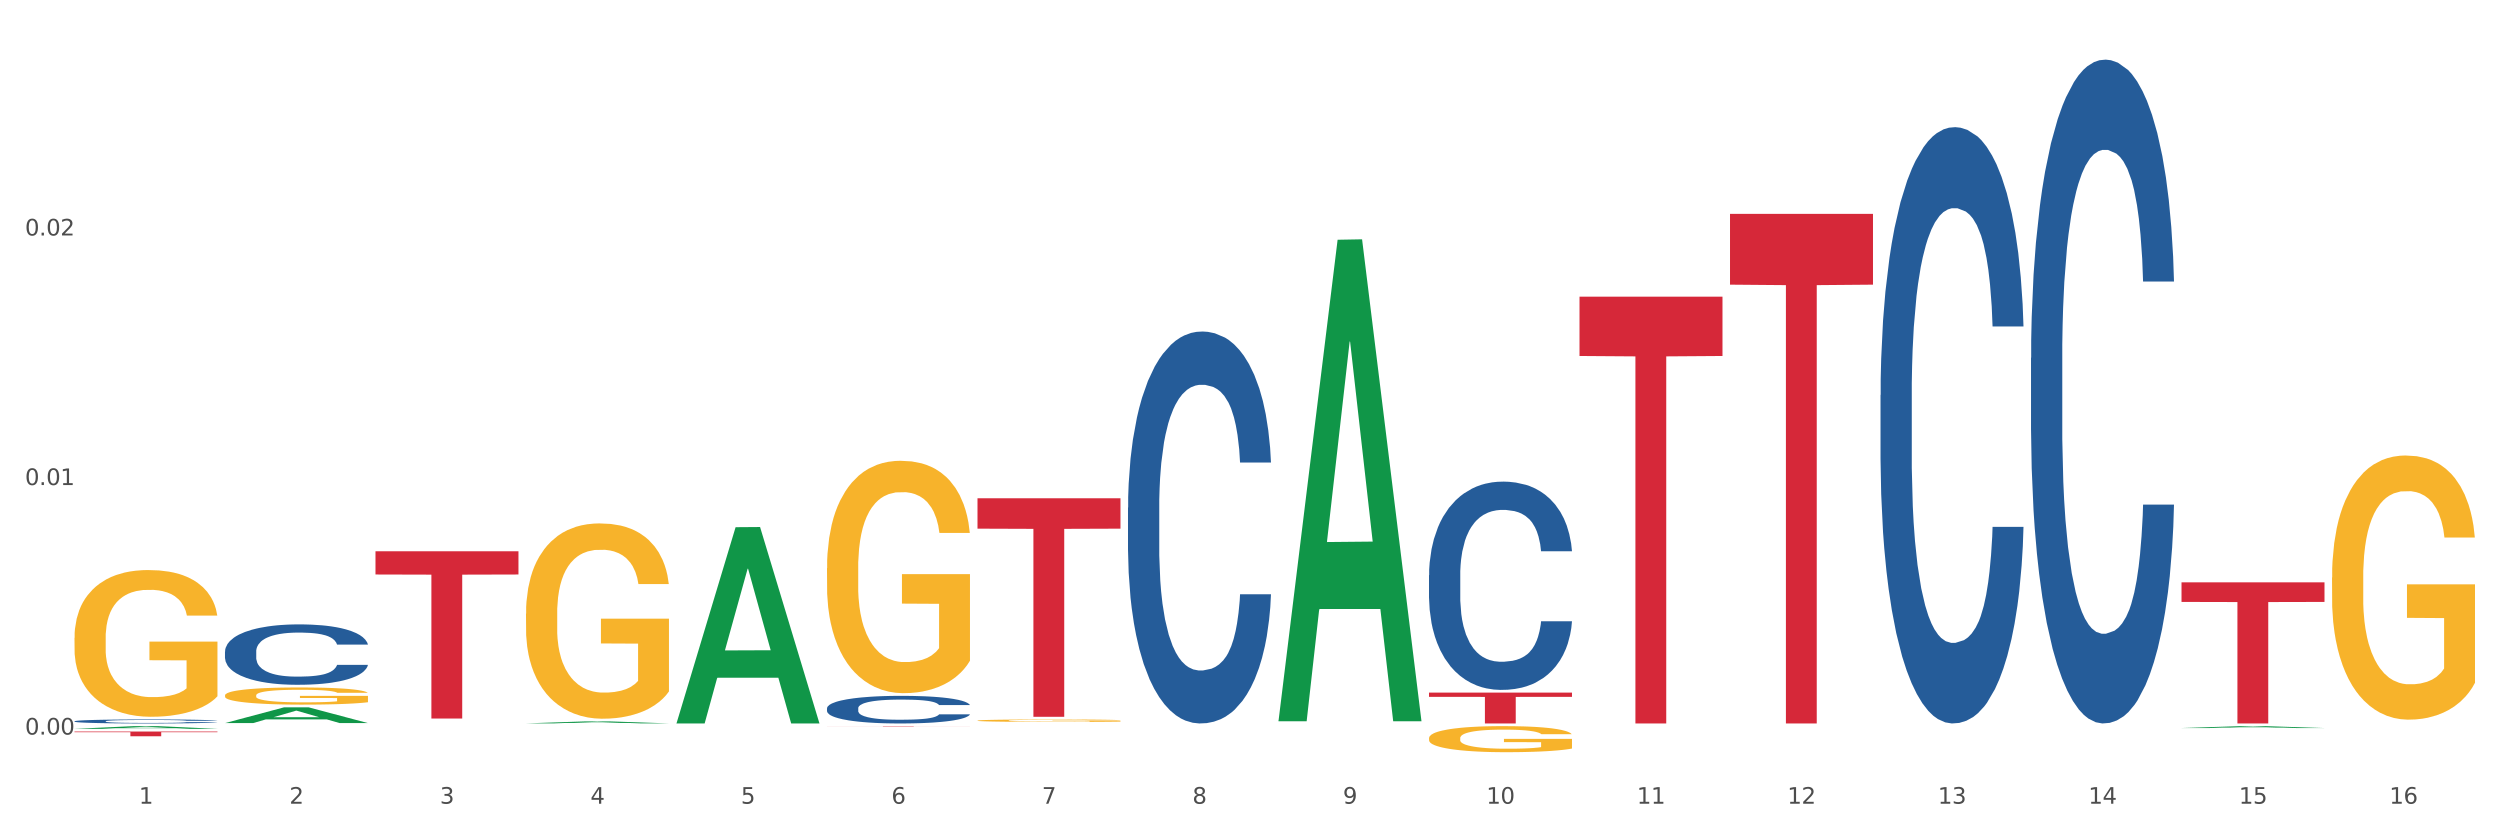
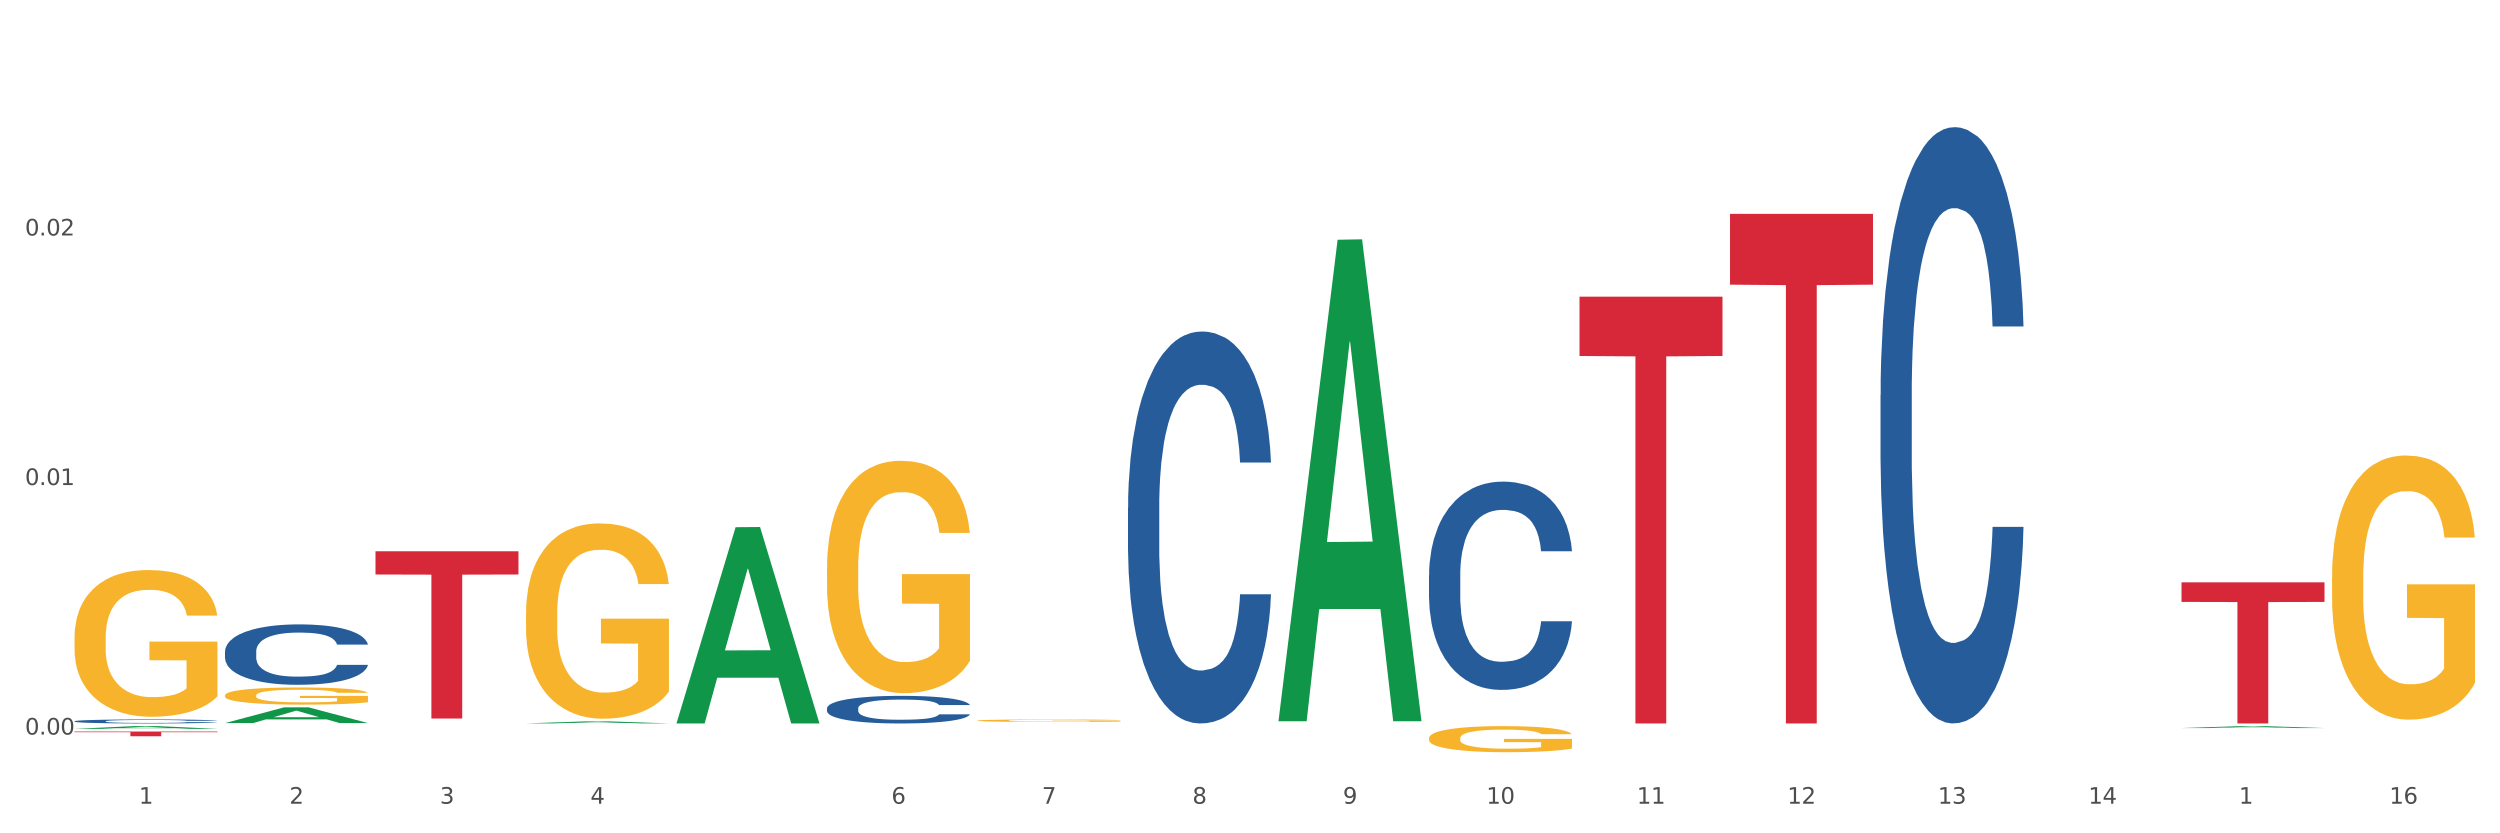
<svg xmlns="http://www.w3.org/2000/svg" xmlns:xlink="http://www.w3.org/1999/xlink" width="1080pt" height="360pt" viewBox="0 0 1080 360" version="1.1">
  <rect x="0" y="0" width="1080" height="360" fill="#333333" stroke="none" />
  <defs>
    <style type="text/css">*{stroke-linejoin: round; stroke-linecap: butt}</style>
  </defs>
  <g id="figure_1">
    <g id="patch_1">
      <path d="M 0 360  L 1080 360  L 1080 0  L 0 0  z " style="fill: #ffffff; stroke: #ffffff; stroke-linejoin: miter" />
    </g>
    <g id="axes_1">
      <g id="matplotlib.axis_1">
        <g id="xtick_1">
          <g id="text_1">
            <g style="fill: #4d4d4d" transform="translate(60.004 347.204) scale(0.096 -0.096)">
              <defs>
                <path id="DejaVuSans-31" d="M 794 531  L 1825 531  L 1825 4091  L 703 3866  L 703 4441  L 1819 4666  L 2450 4666  L 2450 531  L 3481 531  L 3481 0  L 794 0  L 794 531  z " transform="scale(0.016)" />
              </defs>
              <use xlink:href="#DejaVuSans-31" />
            </g>
          </g>
        </g>
        <g id="xtick_2">
          <g id="text_2">
            <g style="fill: #4d4d4d" transform="translate(125.021 347.204) scale(0.096 -0.096)">
              <defs>
                <path id="DejaVuSans-32" d="M 1228 531  L 3431 531  L 3431 0  L 469 0  L 469 531  Q 828 903 1448 1529  Q 2069 2156 2228 2338  Q 2531 2678 2651 2914  Q 2772 3150 2772 3378  Q 2772 3750 2511 3984  Q 2250 4219 1831 4219  Q 1534 4219 1204 4116  Q 875 4013 500 3803  L 500 4441  Q 881 4594 1212 4672  Q 1544 4750 1819 4750  Q 2544 4750 2975 4387  Q 3406 4025 3406 3419  Q 3406 3131 3298 2873  Q 3191 2616 2906 2266  Q 2828 2175 2409 1742  Q 1991 1309 1228 531  z " transform="scale(0.016)" />
              </defs>
              <use xlink:href="#DejaVuSans-32" />
            </g>
          </g>
        </g>
        <g id="xtick_3">
          <g id="text_3">
            <g style="fill: #4d4d4d" transform="translate(190.039 347.204) scale(0.096 -0.096)">
              <defs>
                <path id="DejaVuSans-33" d="M 2597 2516  Q 3050 2419 3304 2112  Q 3559 1806 3559 1356  Q 3559 666 3084 287  Q 2609 -91 1734 -91  Q 1441 -91 1130 -33  Q 819 25 488 141  L 488 750  Q 750 597 1062 519  Q 1375 441 1716 441  Q 2309 441 2620 675  Q 2931 909 2931 1356  Q 2931 1769 2642 2001  Q 2353 2234 1838 2234  L 1294 2234  L 1294 2753  L 1863 2753  Q 2328 2753 2575 2939  Q 2822 3125 2822 3475  Q 2822 3834 2567 4026  Q 2313 4219 1838 4219  Q 1578 4219 1281 4162  Q 984 4106 628 3988  L 628 4550  Q 988 4650 1302 4700  Q 1616 4750 1894 4750  Q 2613 4750 3031 4423  Q 3450 4097 3450 3541  Q 3450 3153 3228 2886  Q 3006 2619 2597 2516  z " transform="scale(0.016)" />
              </defs>
              <use xlink:href="#DejaVuSans-33" />
            </g>
          </g>
        </g>
        <g id="xtick_4">
          <g id="text_4">
            <g style="fill: #4d4d4d" transform="translate(255.056 347.204) scale(0.096 -0.096)">
              <defs>
                <path id="DejaVuSans-34" d="M 2419 4116  L 825 1625  L 2419 1625  L 2419 4116  z M 2253 4666  L 3047 4666  L 3047 1625  L 3713 1625  L 3713 1100  L 3047 1100  L 3047 0  L 2419 0  L 2419 1100  L 313 1100  L 313 1709  L 2253 4666  z " transform="scale(0.016)" />
              </defs>
              <use xlink:href="#DejaVuSans-34" />
            </g>
          </g>
        </g>
        <g id="xtick_5">
          <g id="text_5">
            <g style="fill: #4d4d4d" transform="translate(320.073 347.204) scale(0.096 -0.096)">
              <defs>
-                 <path id="DejaVuSans-35" d="M 691 4666  L 3169 4666  L 3169 4134  L 1269 4134  L 1269 2991  Q 1406 3038 1543 3061  Q 1681 3084 1819 3084  Q 2600 3084 3056 2656  Q 3513 2228 3513 1497  Q 3513 744 3044 326  Q 2575 -91 1722 -91  Q 1428 -91 1123 -41  Q 819 9 494 109  L 494 744  Q 775 591 1075 516  Q 1375 441 1709 441  Q 2250 441 2565 725  Q 2881 1009 2881 1497  Q 2881 1984 2565 2268  Q 2250 2553 1709 2553  Q 1456 2553 1204 2497  Q 953 2441 691 2322  L 691 4666  z " transform="scale(0.016)" />
-               </defs>
+                 </defs>
              <use xlink:href="#DejaVuSans-35" />
            </g>
          </g>
        </g>
        <g id="xtick_6">
          <g id="text_6">
            <g style="fill: #4d4d4d" transform="translate(385.09 347.204) scale(0.096 -0.096)">
              <defs>
                <path id="DejaVuSans-36" d="M 2113 2584  Q 1688 2584 1439 2293  Q 1191 2003 1191 1497  Q 1191 994 1439 701  Q 1688 409 2113 409  Q 2538 409 2786 701  Q 3034 994 3034 1497  Q 3034 2003 2786 2293  Q 2538 2584 2113 2584  z M 3366 4563  L 3366 3988  Q 3128 4100 2886 4159  Q 2644 4219 2406 4219  Q 1781 4219 1451 3797  Q 1122 3375 1075 2522  Q 1259 2794 1537 2939  Q 1816 3084 2150 3084  Q 2853 3084 3261 2657  Q 3669 2231 3669 1497  Q 3669 778 3244 343  Q 2819 -91 2113 -91  Q 1303 -91 875 529  Q 447 1150 447 2328  Q 447 3434 972 4092  Q 1497 4750 2381 4750  Q 2619 4750 2861 4703  Q 3103 4656 3366 4563  z " transform="scale(0.016)" />
              </defs>
              <use xlink:href="#DejaVuSans-36" />
            </g>
          </g>
        </g>
        <g id="xtick_7">
          <g id="text_7">
            <g style="fill: #4d4d4d" transform="translate(450.108 347.204) scale(0.096 -0.096)">
              <defs>
                <path id="DejaVuSans-37" d="M 525 4666  L 3525 4666  L 3525 4397  L 1831 0  L 1172 0  L 2766 4134  L 525 4134  L 525 4666  z " transform="scale(0.016)" />
              </defs>
              <use xlink:href="#DejaVuSans-37" />
            </g>
          </g>
        </g>
        <g id="xtick_8">
          <g id="text_8">
            <g style="fill: #4d4d4d" transform="translate(515.125 347.204) scale(0.096 -0.096)">
              <defs>
                <path id="DejaVuSans-38" d="M 2034 2216  Q 1584 2216 1326 1975  Q 1069 1734 1069 1313  Q 1069 891 1326 650  Q 1584 409 2034 409  Q 2484 409 2743 651  Q 3003 894 3003 1313  Q 3003 1734 2745 1975  Q 2488 2216 2034 2216  z M 1403 2484  Q 997 2584 770 2862  Q 544 3141 544 3541  Q 544 4100 942 4425  Q 1341 4750 2034 4750  Q 2731 4750 3128 4425  Q 3525 4100 3525 3541  Q 3525 3141 3298 2862  Q 3072 2584 2669 2484  Q 3125 2378 3379 2068  Q 3634 1759 3634 1313  Q 3634 634 3220 271  Q 2806 -91 2034 -91  Q 1263 -91 848 271  Q 434 634 434 1313  Q 434 1759 690 2068  Q 947 2378 1403 2484  z M 1172 3481  Q 1172 3119 1398 2916  Q 1625 2713 2034 2713  Q 2441 2713 2670 2916  Q 2900 3119 2900 3481  Q 2900 3844 2670 4047  Q 2441 4250 2034 4250  Q 1625 4250 1398 4047  Q 1172 3844 1172 3481  z " transform="scale(0.016)" />
              </defs>
              <use xlink:href="#DejaVuSans-38" />
            </g>
          </g>
        </g>
        <g id="xtick_9">
          <g id="text_9">
            <g style="fill: #4d4d4d" transform="translate(580.142 347.204) scale(0.096 -0.096)">
              <defs>
                <path id="DejaVuSans-39" d="M 703 97  L 703 672  Q 941 559 1184 500  Q 1428 441 1663 441  Q 2288 441 2617 861  Q 2947 1281 2994 2138  Q 2813 1869 2534 1725  Q 2256 1581 1919 1581  Q 1219 1581 811 2004  Q 403 2428 403 3163  Q 403 3881 828 4315  Q 1253 4750 1959 4750  Q 2769 4750 3195 4129  Q 3622 3509 3622 2328  Q 3622 1225 3098 567  Q 2575 -91 1691 -91  Q 1453 -91 1209 -44  Q 966 3 703 97  z M 1959 2075  Q 2384 2075 2632 2365  Q 2881 2656 2881 3163  Q 2881 3666 2632 3958  Q 2384 4250 1959 4250  Q 1534 4250 1286 3958  Q 1038 3666 1038 3163  Q 1038 2656 1286 2365  Q 1534 2075 1959 2075  z " transform="scale(0.016)" />
              </defs>
              <use xlink:href="#DejaVuSans-39" />
            </g>
          </g>
        </g>
        <g id="xtick_10">
          <g id="text_10">
            <g style="fill: #4d4d4d" transform="translate(642.105 347.204) scale(0.096 -0.096)">
              <defs>
                <path id="DejaVuSans-30" d="M 2034 4250  Q 1547 4250 1301 3770  Q 1056 3291 1056 2328  Q 1056 1369 1301 889  Q 1547 409 2034 409  Q 2525 409 2770 889  Q 3016 1369 3016 2328  Q 3016 3291 2770 3770  Q 2525 4250 2034 4250  z M 2034 4750  Q 2819 4750 3233 4129  Q 3647 3509 3647 2328  Q 3647 1150 3233 529  Q 2819 -91 2034 -91  Q 1250 -91 836 529  Q 422 1150 422 2328  Q 422 3509 836 4129  Q 1250 4750 2034 4750  z " transform="scale(0.016)" />
              </defs>
              <use xlink:href="#DejaVuSans-31" />
              <use xlink:href="#DejaVuSans-30" transform="translate(63.623 0)" />
            </g>
          </g>
        </g>
        <g id="xtick_11">
          <g id="text_11">
            <g style="fill: #4d4d4d" transform="translate(707.123 347.204) scale(0.096 -0.096)">
              <use xlink:href="#DejaVuSans-31" />
              <use xlink:href="#DejaVuSans-31" transform="translate(63.623 0)" />
            </g>
          </g>
        </g>
        <g id="xtick_12">
          <g id="text_12">
            <g style="fill: #4d4d4d" transform="translate(772.14 347.204) scale(0.096 -0.096)">
              <use xlink:href="#DejaVuSans-31" />
              <use xlink:href="#DejaVuSans-32" transform="translate(63.623 0)" />
            </g>
          </g>
        </g>
        <g id="xtick_13">
          <g id="text_13">
            <g style="fill: #4d4d4d" transform="translate(837.157 347.204) scale(0.096 -0.096)">
              <use xlink:href="#DejaVuSans-31" />
              <use xlink:href="#DejaVuSans-33" transform="translate(63.623 0)" />
            </g>
          </g>
        </g>
        <g id="xtick_14">
          <g id="text_14">
            <g style="fill: #4d4d4d" transform="translate(902.174 347.204) scale(0.096 -0.096)">
              <use xlink:href="#DejaVuSans-31" />
              <use xlink:href="#DejaVuSans-34" transform="translate(63.623 0)" />
            </g>
          </g>
        </g>
        <g id="xtick_15">
          <g id="text_15">
            <g style="fill: #4d4d4d" transform="translate(967.192 347.204) scale(0.096 -0.096)">
              <use xlink:href="#DejaVuSans-31" />
              <use xlink:href="#DejaVuSans-35" transform="translate(63.623 0)" />
            </g>
          </g>
        </g>
        <g id="xtick_16">
          <g id="text_16">
            <g style="fill: #4d4d4d" transform="translate(1032.209 347.204) scale(0.096 -0.096)">
              <use xlink:href="#DejaVuSans-31" />
              <use xlink:href="#DejaVuSans-36" transform="translate(63.623 0)" />
            </g>
          </g>
        </g>
        <g id="xtick_17" />
        <g id="xtick_18" />
        <g id="xtick_19" />
        <g id="xtick_20" />
        <g id="xtick_21" />
        <g id="xtick_22" />
        <g id="xtick_23" />
        <g id="xtick_24" />
        <g id="xtick_25" />
        <g id="xtick_26" />
        <g id="xtick_27" />
        <g id="xtick_28" />
        <g id="xtick_29" />
        <g id="xtick_30" />
        <g id="xtick_31" />
      </g>
      <g id="matplotlib.axis_2">
        <g id="ytick_1">
          <g id="text_17">
            <g style="fill: #4d4d4d" transform="translate(10.8 317.336) scale(0.096 -0.096)">
              <defs>
                <path id="DejaVuSans-2e" d="M 684 794  L 1344 794  L 1344 0  L 684 0  L 684 794  z " transform="scale(0.016)" />
              </defs>
              <use xlink:href="#DejaVuSans-30" />
              <use xlink:href="#DejaVuSans-2e" transform="translate(63.623 0)" />
              <use xlink:href="#DejaVuSans-30" transform="translate(95.41 0)" />
              <use xlink:href="#DejaVuSans-30" transform="translate(159.033 0)" />
            </g>
          </g>
        </g>
        <g id="ytick_2">
          <g id="text_18">
            <g style="fill: #4d4d4d" transform="translate(10.8 209.535) scale(0.096 -0.096)">
              <use xlink:href="#DejaVuSans-30" />
              <use xlink:href="#DejaVuSans-2e" transform="translate(63.623 0)" />
              <use xlink:href="#DejaVuSans-30" transform="translate(95.41 0)" />
              <use xlink:href="#DejaVuSans-31" transform="translate(159.033 0)" />
            </g>
          </g>
        </g>
        <g id="ytick_3">
          <g id="text_19">
            <g style="fill: #4d4d4d" transform="translate(10.8 101.735) scale(0.096 -0.096)">
              <use xlink:href="#DejaVuSans-30" />
              <use xlink:href="#DejaVuSans-2e" transform="translate(63.623 0)" />
              <use xlink:href="#DejaVuSans-30" transform="translate(95.41 0)" />
              <use xlink:href="#DejaVuSans-32" transform="translate(159.033 0)" />
            </g>
          </g>
        </g>
        <g id="ytick_4" />
        <g id="ytick_5" />
        <g id="ytick_6" />
      </g>
      <g id="PolyCollection_1">
        <path d="M 32.175 314.857  L 32.239 314.856  L 57.709 313.69  L 68.28 313.688  L 93.941 314.859  L 81.715 314.859  L 76.176 314.587  L 49.877 314.587  L 49.686 314.591  L 44.337 314.859  L 32.175 314.859  L 32.175 314.857  L 53.188 314.424  L 72.864 314.423  L 63.122 313.938  L 62.995 313.936  L 62.867 313.939  L 53.125 314.423  L 53.188 314.424  L 32.175 314.857  z " clip-path="url(#pbe9cff74b4)" style="fill: #109648" />
        <path d="M 32.175 311.579  L 32.248 311.578  L 32.248 311.533  L 32.467 311.473  L 33.27 311.362  L 34.292 311.277  L 36.045 311.179  L 36.994 311.138  L 38.235 311.092  L 40.79 311.017  L 43.711 310.953  L 45.755 310.919  L 47.288 310.896  L 50.72 310.857  L 52.691 310.839  L 54.735 310.825  L 56.487 310.815  L 59.408 310.804  L 61.744 310.799  L 64.445 310.798  L 66.709 310.799  L 69.702 310.806  L 74.083 310.825  L 75.762 310.836  L 78.025 310.855  L 80.362 310.88  L 82.26 310.906  L 84.45 310.942  L 86.713 310.99  L 88.904 311.05  L 90.437 311.106  L 91.678 311.165  L 92.773 311.236  L 93.576 311.314  L 93.941 311.379  L 80.581 311.379  L 80.216 311.32  L 79.485 311.257  L 78.755 311.214  L 77.952 311.179  L 76.711 311.139  L 75.616 311.114  L 73.791 311.084  L 72.111 311.065  L 70.724 311.054  L 69.045 311.044  L 65.468 311.034  L 62.912 311.034  L 61.306 311.038  L 59.335 311.046  L 57.655 311.057  L 55.684 311.076  L 54.151 311.096  L 52.618 311.123  L 51.742 311.142  L 50.427 311.177  L 49.551 311.206  L 48.383 311.255  L 47.726 311.29  L 46.558 311.381  L 46.047 311.447  L 45.828 311.493  L 45.682 311.544  L 45.682 311.792  L 46.12 311.903  L 46.485 311.951  L 47.069 312.005  L 48.164 312.075  L 49.77 312.143  L 51.45 312.192  L 52.837 312.222  L 54.151 312.245  L 55.465 312.262  L 57.071 312.278  L 58.386 312.287  L 60.357 312.297  L 62.693 312.302  L 64.518 312.302  L 68.242 312.294  L 69.921 312.286  L 71.527 312.275  L 73.28 312.257  L 74.667 312.238  L 75.47 312.224  L 76.784 312.194  L 77.806 312.162  L 78.682 312.125  L 79.266 312.094  L 79.923 312.046  L 80.435 311.992  L 80.581 311.963  L 93.941 311.963  L 93.649 312.021  L 93.138 312.076  L 92.116 312.151  L 91.313 312.194  L 90.072 312.246  L 88.758 312.291  L 86.932 312.34  L 85.253 312.376  L 83.501 312.408  L 81.603 312.437  L 78.171 312.476  L 76.93 312.487  L 74.302 312.507  L 72.257 312.518  L 69.264 312.529  L 66.198 312.535  L 62.985 312.537  L 60.138 312.534  L 56.998 312.524  L 55.027 312.514  L 52.837 312.5  L 50.281 312.478  L 47.872 312.451  L 45.609 312.419  L 43.492 312.383  L 41.52 312.341  L 38.965 312.273  L 37.067 312.206  L 35.679 312.144  L 34.73 312.092  L 33.781 312.025  L 33.27 311.979  L 32.467 311.868  L 32.175 311.765  L 32.175 311.579  z " clip-path="url(#pbe9cff74b4)" style="fill: #255c99" />
        <path d="M 97.192 281.46  L 97.265 281.436  L 97.265 280.769  L 97.484 279.863  L 98.287 278.195  L 99.31 276.932  L 101.062 275.454  L 102.011 274.835  L 103.252 274.143  L 105.807 273.023  L 108.728 272.07  L 110.772 271.546  L 112.305 271.212  L 115.737 270.616  L 117.708 270.354  L 119.752 270.14  L 121.505 269.997  L 124.425 269.83  L 126.761 269.758  L 129.463 269.734  L 131.726 269.758  L 134.719 269.854  L 139.1 270.14  L 140.779 270.306  L 143.042 270.592  L 145.379 270.974  L 147.277 271.355  L 149.467 271.903  L 151.731 272.618  L 153.921 273.524  L 155.454 274.358  L 156.695 275.24  L 157.79 276.312  L 158.594 277.48  L 158.959 278.457  L 145.598 278.457  L 145.233 277.575  L 144.503 276.622  L 143.773 275.979  L 142.969 275.454  L 141.728 274.858  L 140.633 274.477  L 138.808 274.024  L 137.129 273.738  L 135.741 273.571  L 134.062 273.428  L 130.485 273.285  L 127.929 273.285  L 126.323 273.333  L 124.352 273.452  L 122.673 273.619  L 120.701 273.905  L 119.168 274.215  L 117.635 274.62  L 116.759 274.906  L 115.445 275.43  L 114.569 275.859  L 113.4 276.598  L 112.743 277.123  L 111.575 278.481  L 111.064 279.482  L 110.845 280.173  L 110.699 280.936  L 110.699 284.654  L 111.137 286.322  L 111.502 287.037  L 112.086 287.847  L 113.181 288.896  L 114.788 289.921  L 116.467 290.659  L 117.854 291.112  L 119.168 291.446  L 120.482 291.708  L 122.089 291.946  L 123.403 292.089  L 125.374 292.232  L 127.71 292.304  L 129.536 292.304  L 133.259 292.185  L 134.938 292.066  L 136.545 291.899  L 138.297 291.637  L 139.684 291.351  L 140.487 291.136  L 141.801 290.683  L 142.823 290.207  L 143.7 289.659  L 144.284 289.182  L 144.941 288.467  L 145.452 287.657  L 145.598 287.228  L 158.959 287.228  L 158.667 288.086  L 158.156 288.92  L 157.133 290.04  L 156.33 290.683  L 155.089 291.47  L 153.775 292.137  L 151.95 292.876  L 150.27 293.424  L 148.518 293.901  L 146.62 294.33  L 143.188 294.926  L 141.947 295.092  L 139.319 295.378  L 137.275 295.545  L 134.281 295.712  L 131.215 295.807  L 128.002 295.831  L 125.155 295.784  L 122.016 295.641  L 120.044 295.498  L 117.854 295.283  L 115.299 294.949  L 112.889 294.544  L 110.626 294.068  L 108.509 293.519  L 106.538 292.9  L 103.982 291.875  L 102.084 290.874  L 100.697 289.944  L 99.748 289.158  L 98.798 288.157  L 98.287 287.466  L 97.484 285.798  L 97.192 284.248  L 97.192 281.46  z " clip-path="url(#pbe9cff74b4)" style="fill: #255c99" />
        <path d="M 357.261 305.966  L 357.334 305.956  L 357.334 305.65  L 357.553 305.236  L 358.356 304.474  L 359.378 303.896  L 361.131 303.221  L 362.08 302.937  L 363.321 302.621  L 365.876 302.109  L 368.797 301.673  L 370.841 301.434  L 372.374 301.281  L 375.806 301.009  L 377.777 300.889  L 379.821 300.791  L 381.574 300.725  L 384.494 300.649  L 386.83 300.616  L 389.532 300.606  L 391.795 300.616  L 394.788 300.66  L 399.169 300.791  L 400.848 300.867  L 403.111 300.998  L 405.448 301.172  L 407.346 301.347  L 409.536 301.597  L 411.8 301.924  L 413.99 302.338  L 415.523 302.719  L 416.764 303.123  L 417.859 303.613  L 418.663 304.147  L 419.028 304.594  L 405.667 304.594  L 405.302 304.19  L 404.572 303.755  L 403.842 303.46  L 403.038 303.221  L 401.797 302.948  L 400.702 302.774  L 398.877 302.567  L 397.198 302.436  L 395.81 302.36  L 394.131 302.294  L 390.554 302.229  L 387.998 302.229  L 386.392 302.251  L 384.421 302.305  L 382.742 302.382  L 380.77 302.512  L 379.237 302.654  L 377.704 302.839  L 376.828 302.97  L 375.514 303.21  L 374.638 303.406  L 373.469 303.744  L 372.812 303.983  L 371.644 304.604  L 371.133 305.062  L 370.914 305.378  L 370.768 305.727  L 370.768 307.426  L 371.206 308.189  L 371.571 308.516  L 372.155 308.887  L 373.25 309.366  L 374.857 309.835  L 376.536 310.172  L 377.923 310.379  L 379.237 310.532  L 380.551 310.652  L 382.158 310.761  L 383.472 310.826  L 385.443 310.891  L 387.779 310.924  L 389.605 310.924  L 393.328 310.87  L 395.007 310.815  L 396.614 310.739  L 398.366 310.619  L 399.753 310.488  L 400.556 310.39  L 401.87 310.183  L 402.892 309.965  L 403.769 309.715  L 404.353 309.497  L 405.01 309.17  L 405.521 308.799  L 405.667 308.603  L 419.028 308.603  L 418.736 308.996  L 418.224 309.377  L 417.202 309.889  L 416.399 310.183  L 415.158 310.543  L 413.844 310.848  L 412.019 311.186  L 410.339 311.436  L 408.587 311.654  L 406.689 311.85  L 403.257 312.123  L 402.016 312.199  L 399.388 312.33  L 397.344 312.406  L 394.35 312.482  L 391.284 312.526  L 388.071 312.537  L 385.224 312.515  L 382.085 312.45  L 380.113 312.384  L 377.923 312.286  L 375.368 312.134  L 372.958 311.948  L 370.695 311.73  L 368.578 311.48  L 366.606 311.197  L 364.051 310.728  L 362.153 310.27  L 360.766 309.845  L 359.817 309.486  L 358.867 309.028  L 358.356 308.712  L 357.553 307.949  L 357.261 307.241  L 357.261 305.966  z " clip-path="url(#pbe9cff74b4)" style="fill: #255c99" />
        <path d="M 487.296 219.292  L 487.369 219.137  L 487.369 214.808  L 487.588 208.932  L 488.391 198.107  L 489.413 189.912  L 491.165 180.324  L 492.114 176.304  L 493.356 171.819  L 495.911 164.551  L 498.831 158.366  L 500.876 154.964  L 502.409 152.799  L 505.84 148.933  L 507.811 147.232  L 509.856 145.841  L 511.608 144.913  L 514.528 143.83  L 516.865 143.367  L 519.566 143.212  L 521.829 143.367  L 524.823 143.985  L 529.203 145.841  L 530.883 146.923  L 533.146 148.779  L 535.482 151.253  L 537.38 153.727  L 539.571 157.284  L 541.834 161.923  L 544.024 167.799  L 545.558 173.211  L 546.799 178.932  L 547.894 185.891  L 548.697 193.468  L 549.062 199.808  L 535.701 199.808  L 535.336 194.087  L 534.606 187.901  L 533.876 183.726  L 533.073 180.324  L 531.832 176.458  L 530.737 173.984  L 528.911 171.046  L 527.232 169.191  L 525.845 168.108  L 524.166 167.18  L 520.588 166.252  L 518.033 166.252  L 516.427 166.562  L 514.455 167.335  L 512.776 168.417  L 510.805 170.273  L 509.272 172.283  L 507.738 174.912  L 506.862 176.768  L 505.548 180.17  L 504.672 182.953  L 503.504 187.747  L 502.847 191.149  L 501.679 199.963  L 501.168 206.457  L 500.949 210.942  L 500.803 215.89  L 500.803 240.013  L 501.241 250.838  L 501.606 255.477  L 502.19 260.734  L 503.285 267.538  L 504.891 274.187  L 506.57 278.981  L 507.957 281.919  L 509.272 284.084  L 510.586 285.785  L 512.192 287.331  L 513.506 288.259  L 515.478 289.187  L 517.814 289.651  L 519.639 289.651  L 523.363 288.878  L 525.042 288.104  L 526.648 287.022  L 528.4 285.321  L 529.787 283.465  L 530.591 282.074  L 531.905 279.136  L 532.927 276.043  L 533.803 272.486  L 534.387 269.394  L 535.044 264.755  L 535.555 259.497  L 535.701 256.714  L 549.062 256.714  L 548.77 262.28  L 548.259 267.693  L 547.237 274.961  L 546.434 279.136  L 545.193 284.239  L 543.878 288.568  L 542.053 293.362  L 540.374 296.919  L 538.622 300.011  L 536.723 302.795  L 533.292 306.661  L 532.051 307.743  L 529.422 309.599  L 527.378 310.681  L 524.385 311.764  L 521.318 312.382  L 518.106 312.537  L 515.258 312.227  L 512.119 311.3  L 510.148 310.372  L 507.957 308.98  L 505.402 306.815  L 502.993 304.186  L 500.73 301.094  L 498.612 297.537  L 496.641 293.517  L 494.086 286.867  L 492.187 280.373  L 490.8 274.342  L 489.851 269.239  L 488.902 262.744  L 488.391 258.26  L 487.588 247.436  L 487.296 237.384  L 487.296 219.292  z " clip-path="url(#pbe9cff74b4)" style="fill: #255c99" />
        <path d="M 617.33 248.488  L 617.403 248.406  L 617.403 246.105  L 617.622 242.982  L 618.425 237.23  L 619.447 232.874  L 621.2 227.779  L 622.149 225.642  L 623.39 223.259  L 625.945 219.397  L 628.866 216.109  L 630.91 214.302  L 632.443 213.151  L 635.875 211.097  L 637.846 210.193  L 639.89 209.453  L 641.642 208.96  L 644.563 208.385  L 646.899 208.138  L 649.601 208.056  L 651.864 208.138  L 654.857 208.467  L 659.238 209.453  L 660.917 210.028  L 663.18 211.014  L 665.517 212.329  L 667.415 213.644  L 669.605 215.534  L 671.869 218  L 674.059 221.122  L 675.592 223.999  L 676.833 227.039  L 677.928 230.737  L 678.732 234.764  L 679.097 238.133  L 665.736 238.133  L 665.371 235.093  L 664.641 231.806  L 663.91 229.587  L 663.107 227.779  L 661.866 225.724  L 660.771 224.41  L 658.946 222.848  L 657.267 221.862  L 655.879 221.287  L 654.2 220.794  L 650.623 220.301  L 648.067 220.301  L 646.461 220.465  L 644.49 220.876  L 642.811 221.451  L 640.839 222.437  L 639.306 223.506  L 637.773 224.903  L 636.897 225.889  L 635.583 227.697  L 634.707 229.176  L 633.538 231.724  L 632.881 233.531  L 631.713 238.216  L 631.202 241.667  L 630.983 244.05  L 630.837 246.68  L 630.837 259.5  L 631.275 265.253  L 631.64 267.718  L 632.224 270.512  L 633.319 274.128  L 634.926 277.662  L 636.605 280.209  L 637.992 281.771  L 639.306 282.921  L 640.62 283.825  L 642.227 284.647  L 643.541 285.14  L 645.512 285.633  L 647.848 285.88  L 649.674 285.88  L 653.397 285.469  L 655.076 285.058  L 656.683 284.483  L 658.435 283.579  L 659.822 282.592  L 660.625 281.853  L 661.939 280.291  L 662.961 278.648  L 663.837 276.758  L 664.422 275.114  L 665.079 272.649  L 665.59 269.855  L 665.736 268.375  L 679.097 268.375  L 678.805 271.334  L 678.293 274.21  L 677.271 278.073  L 676.468 280.291  L 675.227 283.003  L 673.913 285.304  L 672.088 287.852  L 670.408 289.742  L 668.656 291.386  L 666.758 292.865  L 663.326 294.919  L 662.085 295.495  L 659.457 296.481  L 657.413 297.056  L 654.419 297.631  L 651.353 297.96  L 648.14 298.042  L 645.293 297.878  L 642.154 297.385  L 640.182 296.892  L 637.992 296.152  L 635.437 295.001  L 633.027 293.604  L 630.764 291.961  L 628.647 290.071  L 626.675 287.934  L 624.12 284.4  L 622.222 280.949  L 620.835 277.744  L 619.886 275.032  L 618.936 271.58  L 618.425 269.197  L 617.622 263.445  L 617.33 258.103  L 617.33 248.488  z " clip-path="url(#pbe9cff74b4)" style="fill: #255c99" />
        <path d="M 812.382 170.676  L 812.455 170.44  L 812.455 163.853  L 812.674 154.913  L 813.477 138.445  L 814.499 125.977  L 816.251 111.39  L 817.201 105.274  L 818.442 98.451  L 820.997 87.394  L 823.917 77.984  L 825.962 72.808  L 827.495 69.514  L 830.926 63.633  L 832.898 61.045  L 834.942 58.928  L 836.694 57.516  L 839.615 55.869  L 841.951 55.164  L 844.652 54.928  L 846.916 55.164  L 849.909 56.105  L 854.29 58.928  L 855.969 60.575  L 858.232 63.398  L 860.568 67.162  L 862.467 70.926  L 864.657 76.337  L 866.92 83.395  L 869.111 92.335  L 870.644 100.569  L 871.885 109.273  L 872.98 119.86  L 873.783 131.387  L 874.148 141.033  L 860.787 141.033  L 860.422 132.329  L 859.692 122.918  L 858.962 116.566  L 858.159 111.39  L 856.918 105.509  L 855.823 101.745  L 853.998 97.275  L 852.318 94.452  L 850.931 92.805  L 849.252 91.393  L 845.674 89.982  L 843.119 89.982  L 841.513 90.452  L 839.542 91.629  L 837.862 93.276  L 835.891 96.099  L 834.358 99.157  L 832.825 103.156  L 831.949 105.98  L 830.634 111.155  L 829.758 115.39  L 828.59 122.683  L 827.933 127.859  L 826.765 141.268  L 826.254 151.149  L 826.035 157.972  L 825.889 165.5  L 825.889 202.2  L 826.327 218.668  L 826.692 225.726  L 827.276 233.725  L 828.371 244.076  L 829.977 254.193  L 831.657 261.486  L 833.044 265.955  L 834.358 269.249  L 835.672 271.837  L 837.278 274.19  L 838.592 275.601  L 840.564 277.013  L 842.9 277.718  L 844.725 277.718  L 848.449 276.542  L 850.128 275.366  L 851.734 273.719  L 853.486 271.131  L 854.874 268.308  L 855.677 266.191  L 856.991 261.721  L 858.013 257.016  L 858.889 251.605  L 859.473 246.9  L 860.13 239.842  L 860.641 231.843  L 860.787 227.608  L 874.148 227.608  L 873.856 236.078  L 873.345 244.312  L 872.323 255.369  L 871.52 261.721  L 870.279 269.484  L 868.965 276.072  L 867.139 283.365  L 865.46 288.776  L 863.708 293.481  L 861.81 297.715  L 858.378 303.597  L 857.137 305.244  L 854.509 308.067  L 852.464 309.714  L 849.471 311.36  L 846.405 312.301  L 843.192 312.537  L 840.345 312.066  L 837.205 310.655  L 835.234 309.243  L 833.044 307.126  L 830.488 303.832  L 828.079 299.833  L 825.816 295.128  L 823.698 289.717  L 821.727 283.6  L 819.172 273.484  L 817.274 263.603  L 815.886 254.428  L 814.937 246.664  L 813.988 236.783  L 813.477 229.961  L 812.674 213.493  L 812.382 198.201  L 812.382 170.676  z " clip-path="url(#pbe9cff74b4)" style="fill: #255c99" />
-         <path d="M 877.399 154.613  L 877.472 154.351  L 877.472 147.018  L 877.691 137.066  L 878.494 118.733  L 879.516 104.852  L 881.269 88.615  L 882.218 81.805  L 883.459 74.21  L 886.014 61.901  L 888.935 51.425  L 890.979 45.664  L 892.512 41.997  L 895.944 35.45  L 897.915 32.569  L 899.959 30.212  L 901.711 28.64  L 904.632 26.807  L 906.968 26.021  L 909.67 25.759  L 911.933 26.021  L 914.926 27.069  L 919.307 30.212  L 920.986 32.045  L 923.249 35.188  L 925.586 39.378  L 927.484 43.568  L 929.674 49.592  L 931.938 57.449  L 934.128 67.401  L 935.661 76.568  L 936.902 86.258  L 937.997 98.043  L 938.8 110.876  L 939.166 121.614  L 925.805 121.614  L 925.44 111.924  L 924.71 101.448  L 923.979 94.377  L 923.176 88.615  L 921.935 82.067  L 920.84 77.877  L 919.015 72.901  L 917.336 69.758  L 915.948 67.925  L 914.269 66.354  L 910.692 64.782  L 908.136 64.782  L 906.53 65.306  L 904.559 66.615  L 902.88 68.449  L 900.908 71.591  L 899.375 74.996  L 897.842 79.448  L 896.966 82.591  L 895.652 88.353  L 894.775 93.067  L 893.607 101.186  L 892.95 106.948  L 891.782 121.876  L 891.271 132.875  L 891.052 140.47  L 890.906 148.851  L 890.906 189.707  L 891.344 208.04  L 891.709 215.897  L 892.293 224.801  L 893.388 236.325  L 894.995 247.586  L 896.674 255.705  L 898.061 260.681  L 899.375 264.348  L 900.689 267.229  L 902.296 269.848  L 903.61 271.419  L 905.581 272.99  L 907.917 273.776  L 909.743 273.776  L 913.466 272.466  L 915.145 271.157  L 916.751 269.324  L 918.504 266.443  L 919.891 263.3  L 920.694 260.943  L 922.008 255.967  L 923.03 250.729  L 923.906 244.705  L 924.491 239.467  L 925.148 231.611  L 925.659 222.706  L 925.805 217.992  L 939.166 217.992  L 938.873 227.42  L 938.362 236.587  L 937.34 248.896  L 936.537 255.967  L 935.296 264.61  L 933.982 271.943  L 932.157 280.061  L 930.477 286.085  L 928.725 291.323  L 926.827 296.037  L 923.395 302.585  L 922.154 304.418  L 919.526 307.561  L 917.482 309.394  L 914.488 311.227  L 911.422 312.275  L 908.209 312.537  L 905.362 312.013  L 902.223 310.442  L 900.251 308.87  L 898.061 306.513  L 895.506 302.847  L 893.096 298.394  L 890.833 293.156  L 888.716 287.133  L 886.744 280.323  L 884.189 269.062  L 882.291 258.062  L 880.904 247.848  L 879.954 239.206  L 879.005 228.206  L 878.494 220.611  L 877.691 202.278  L 877.399 185.255  L 877.399 154.613  z " clip-path="url(#pbe9cff74b4)" style="fill: #255c99" />
        <path d="M 32.175 275.55  L 32.248 275.492  L 32.248 273.408  L 32.394 271.613  L 33.123 267.272  L 34.217 263.683  L 35.019 261.772  L 35.821 260.209  L 36.769 258.646  L 37.936 257.026  L 40.051 254.652  L 41.363 253.436  L 42.968 252.163  L 45.885 250.311  L 47.999 249.269  L 50.187 248.4  L 53.76 247.358  L 56.094 246.895  L 58.573 246.548  L 61.563 246.316  L 63.824 246.258  L 68.783 246.432  L 73.012 246.953  L 75.054 247.358  L 77.679 248.053  L 79.065 248.516  L 81.326 249.442  L 83.659 250.658  L 85.263 251.7  L 87.67 253.668  L 89.493 255.636  L 91.17 258.068  L 92.045 259.746  L 92.702 261.309  L 93.285 263.104  L 93.868 265.94  L 80.742 265.94  L 80.232 263.914  L 79.43 262.004  L 78.263 260.152  L 77.242 258.994  L 75.492 257.547  L 73.887 256.62  L 72.21 255.926  L 70.168 255.347  L 68.564 255.057  L 66.303 254.826  L 61.855 254.884  L 58.865 255.347  L 56.823 255.926  L 55.511 256.447  L 54.344 257.026  L 53.031 257.836  L 51.5 259.052  L 50.406 260.152  L 49.312 261.541  L 48.437 262.93  L 47.635 264.551  L 46.979 266.288  L 46.468 268.082  L 46.031 270.282  L 45.666 273.929  L 45.666 281.86  L 45.812 283.654  L 46.176 286.028  L 46.614 287.822  L 47.343 289.964  L 47.999 291.411  L 49.239 293.495  L 50.625 295.232  L 51.719 296.332  L 52.812 297.258  L 54.708 298.532  L 56.823 299.574  L 58.646 300.21  L 61.126 300.789  L 62.803 301.021  L 64.261 301.137  L 67.835 301.137  L 70.387 300.963  L 73.231 300.558  L 75.419 300.037  L 77.242 299.4  L 79.284 298.358  L 80.596 297.374  L 80.596 285.275  L 64.553 285.217  L 64.553 277.171  L 93.941 277.171  L 93.941 300.789  L 92.702 302.005  L 91.316 303.105  L 89.858 304.089  L 87.67 305.304  L 85.045 306.462  L 82.711 307.273  L 80.232 307.967  L 77.315 308.604  L 73.523 309.183  L 71.189 309.415  L 68.272 309.588  L 64.845 309.646  L 61.855 309.53  L 58.938 309.241  L 55.875 308.72  L 52.885 307.967  L 50.625 307.215  L 48.364 306.289  L 45.958 305.073  L 44.062 303.915  L 42.603 302.873  L 40.999 301.542  L 39.249 299.805  L 37.936 298.242  L 36.769 296.621  L 35.529 294.537  L 34.654 292.743  L 33.779 290.485  L 33.269 288.806  L 32.685 286.201  L 32.248 282.554  L 32.175 275.55  z " clip-path="url(#pbe9cff74b4)" style="fill: #f7b32b" />
        <path d="M 942.416 251.557  L 1004.183 251.557  L 1004.183 260.031  L 979.886 260.089  L 979.886 312.537  L 966.567 312.537  L 966.567 260.089  L 942.416 260.031  L 942.416 251.615  L 942.416 251.557  z " clip-path="url(#pbe9cff74b4)" style="fill: #d62839" />
        <path d="M 747.365 92.377  L 809.131 92.377  L 809.131 122.972  L 784.834 123.179  L 784.834 312.537  L 771.515 312.537  L 771.515 123.179  L 747.365 122.972  L 747.365 92.584  L 747.365 92.377  z " clip-path="url(#pbe9cff74b4)" style="fill: #d62839" />
-         <path d="M 617.33 299.194  L 679.097 299.194  L 679.097 301.048  L 654.8 301.061  L 654.8 312.537  L 641.481 312.537  L 641.481 301.061  L 617.33 301.048  L 617.33 299.206  L 617.33 299.194  z " clip-path="url(#pbe9cff74b4)" style="fill: #d62839" />
-         <path d="M 422.278 215.26  L 484.045 215.26  L 484.045 228.379  L 459.748 228.467  L 459.748 309.66  L 446.429 309.66  L 446.429 228.467  L 422.278 228.379  L 422.278 215.349  L 422.278 215.26  z " clip-path="url(#pbe9cff74b4)" style="fill: #d62839" />
-         <path d="M 357.261 313.688  L 419.028 313.688  L 419.028 313.71  L 394.731 313.71  L 394.731 313.841  L 381.412 313.841  L 381.412 313.71  L 357.261 313.71  L 357.261 313.689  L 357.261 313.688  z " clip-path="url(#pbe9cff74b4)" style="fill: #d62839" />
        <path d="M 162.209 238.136  L 223.976 238.136  L 223.976 248.18  L 199.679 248.248  L 199.679 310.415  L 186.36 310.415  L 186.36 248.248  L 162.209 248.18  L 162.209 238.204  L 162.209 238.136  z " clip-path="url(#pbe9cff74b4)" style="fill: #d62839" />
        <path d="M 32.175 316.011  L 93.941 316.011  L 93.941 316.296  L 69.645 316.298  L 69.645 318.064  L 56.325 318.064  L 56.325 316.298  L 32.175 316.296  L 32.175 316.013  L 32.175 316.011  z " clip-path="url(#pbe9cff74b4)" style="fill: #d62839" />
        <path d="M 682.347 128.162  L 744.114 128.162  L 744.114 153.784  L 719.817 153.957  L 719.817 312.537  L 706.498 312.537  L 706.498 153.957  L 682.347 153.784  L 682.347 128.335  L 682.347 128.162  z " clip-path="url(#pbe9cff74b4)" style="fill: #d62839" />
        <path d="M 357.261 245.449  L 357.334 245.358  L 357.334 242.057  L 357.48 239.215  L 358.209 232.338  L 359.303 226.653  L 360.105 223.628  L 360.907 221.152  L 361.855 218.676  L 363.022 216.109  L 365.137 212.35  L 366.45 210.424  L 368.054 208.407  L 370.971 205.473  L 373.086 203.823  L 375.273 202.447  L 378.847 200.797  L 381.18 200.064  L 383.66 199.513  L 386.649 199.147  L 388.91 199.055  L 393.869 199.33  L 398.098 200.155  L 400.14 200.797  L 402.766 201.897  L 404.151 202.631  L 406.412 204.098  L 408.745 206.023  L 410.35 207.674  L 412.756 210.791  L 414.579 213.909  L 416.256 217.759  L 417.132 220.418  L 417.788 222.894  L 418.371 225.736  L 418.955 230.229  L 405.828 230.229  L 405.318 227.02  L 404.516 223.994  L 403.349 221.06  L 402.328 219.226  L 400.578 216.934  L 398.974 215.467  L 397.296 214.367  L 395.254 213.45  L 393.65 212.992  L 391.39 212.625  L 386.941 212.717  L 383.951 213.45  L 381.909 214.367  L 380.597 215.192  L 379.43 216.109  L 378.117 217.393  L 376.586 219.318  L 375.492 221.06  L 374.398 223.261  L 373.523 225.461  L 372.721 228.029  L 372.065 230.779  L 371.554 233.622  L 371.117 237.106  L 370.752 242.882  L 370.752 255.443  L 370.898 258.286  L 371.263 262.045  L 371.7 264.887  L 372.429 268.28  L 373.086 270.572  L 374.325 273.873  L 375.711 276.623  L 376.805 278.366  L 377.899 279.833  L 379.795 281.85  L 381.909 283.5  L 383.733 284.509  L 386.212 285.426  L 387.889 285.792  L 389.348 285.976  L 392.921 285.976  L 395.473 285.701  L 398.317 285.059  L 400.505 284.234  L 402.328 283.225  L 404.37 281.575  L 405.683 280.016  L 405.683 260.853  L 389.639 260.761  L 389.639 248.017  L 419.028 248.017  L 419.028 285.426  L 417.788 287.351  L 416.402 289.093  L 414.944 290.652  L 412.756 292.577  L 410.131 294.411  L 407.797 295.695  L 405.318 296.795  L 402.401 297.803  L 398.609 298.72  L 396.275 299.087  L 393.358 299.362  L 389.931 299.454  L 386.941 299.27  L 384.024 298.812  L 380.961 297.987  L 377.972 296.795  L 375.711 295.603  L 373.45 294.136  L 371.044 292.21  L 369.148 290.377  L 367.689 288.726  L 366.085 286.617  L 364.335 283.867  L 363.022 281.391  L 361.855 278.824  L 360.616 275.523  L 359.741 272.681  L 358.866 269.105  L 358.355 266.446  L 357.772 262.32  L 357.334 256.544  L 357.261 245.449  z " clip-path="url(#pbe9cff74b4)" style="fill: #f7b32b" />
        <path d="M 227.227 265.102  L 227.3 265.025  L 227.3 262.25  L 227.445 259.862  L 228.175 254.082  L 229.269 249.305  L 230.071 246.762  L 230.873 244.681  L 231.821 242.6  L 232.988 240.443  L 235.102 237.283  L 236.415 235.665  L 238.019 233.97  L 240.936 231.504  L 243.051 230.117  L 245.239 228.961  L 248.812 227.574  L 251.146 226.958  L 253.625 226.495  L 256.615 226.187  L 258.876 226.11  L 263.834 226.341  L 268.064 227.035  L 270.106 227.574  L 272.731 228.499  L 274.117 229.115  L 276.377 230.348  L 278.711 231.966  L 280.315 233.353  L 282.722 235.973  L 284.545 238.593  L 286.222 241.83  L 287.097 244.065  L 287.753 246.145  L 288.337 248.534  L 288.92 252.31  L 275.794 252.31  L 275.283 249.613  L 274.481 247.07  L 273.315 244.604  L 272.294 243.063  L 270.543 241.136  L 268.939 239.903  L 267.262 238.979  L 265.22 238.208  L 263.616 237.823  L 261.355 237.515  L 256.907 237.592  L 253.917 238.208  L 251.875 238.979  L 250.562 239.672  L 249.396 240.443  L 248.083 241.522  L 246.552 243.14  L 245.458 244.604  L 244.364 246.453  L 243.489 248.303  L 242.687 250.46  L 242.03 252.772  L 241.52 255.161  L 241.082 258.089  L 240.718 262.944  L 240.718 273.501  L 240.863 275.89  L 241.228 279.049  L 241.666 281.438  L 242.395 284.289  L 243.051 286.216  L 244.291 288.99  L 245.676 291.302  L 246.77 292.766  L 247.864 293.999  L 249.76 295.694  L 251.875 297.081  L 253.698 297.929  L 256.177 298.699  L 257.855 299.007  L 259.313 299.162  L 262.886 299.162  L 265.439 298.93  L 268.283 298.391  L 270.47 297.697  L 272.294 296.85  L 274.335 295.463  L 275.648 294.153  L 275.648 278.047  L 259.605 277.97  L 259.605 267.259  L 288.993 267.259  L 288.993 298.699  L 287.753 300.317  L 286.368 301.782  L 284.909 303.092  L 282.722 304.71  L 280.096 306.251  L 277.763 307.33  L 275.283 308.254  L 272.366 309.102  L 268.574 309.873  L 266.241 310.181  L 263.324 310.412  L 259.897 310.489  L 256.907 310.335  L 253.99 309.95  L 250.927 309.256  L 247.937 308.254  L 245.676 307.253  L 243.416 306.02  L 241.009 304.402  L 239.113 302.86  L 237.655 301.473  L 236.05 299.701  L 234.3 297.389  L 232.988 295.309  L 231.821 293.151  L 230.581 290.377  L 229.706 287.988  L 228.831 284.983  L 228.321 282.748  L 227.737 279.28  L 227.3 274.426  L 227.227 265.102  z " clip-path="url(#pbe9cff74b4)" style="fill: #f7b32b" />
        <path d="M 97.192 300.412  L 97.265 300.405  L 97.265 300.161  L 97.411 299.951  L 98.14 299.443  L 99.234 299.023  L 100.036 298.799  L 100.838 298.616  L 101.786 298.433  L 102.953 298.243  L 105.068 297.966  L 106.381 297.823  L 107.985 297.674  L 110.902 297.457  L 113.017 297.335  L 115.204 297.234  L 118.778 297.112  L 121.111 297.057  L 123.591 297.017  L 126.58 296.99  L 128.841 296.983  L 133.8 297.003  L 138.03 297.064  L 140.071 297.112  L 142.697 297.193  L 144.082 297.247  L 146.343 297.356  L 148.676 297.498  L 150.281 297.62  L 152.687 297.85  L 154.51 298.081  L 156.188 298.365  L 157.063 298.562  L 157.719 298.745  L 158.302 298.955  L 158.886 299.287  L 145.759 299.287  L 145.249 299.05  L 144.447 298.826  L 143.28 298.609  L 142.259 298.474  L 140.509 298.304  L 138.905 298.196  L 137.227 298.115  L 135.185 298.047  L 133.581 298.013  L 131.321 297.986  L 126.872 297.993  L 123.882 298.047  L 121.84 298.115  L 120.528 298.176  L 119.361 298.243  L 118.048 298.338  L 116.517 298.481  L 115.423 298.609  L 114.329 298.772  L 113.454 298.935  L 112.652 299.124  L 111.996 299.328  L 111.485 299.538  L 111.048 299.795  L 110.683 300.222  L 110.683 301.151  L 110.829 301.361  L 111.194 301.639  L 111.631 301.849  L 112.36 302.1  L 113.017 302.269  L 114.256 302.513  L 115.642 302.716  L 116.736 302.845  L 117.83 302.953  L 119.726 303.103  L 121.84 303.225  L 123.664 303.299  L 126.143 303.367  L 127.82 303.394  L 129.279 303.407  L 132.852 303.407  L 135.404 303.387  L 138.248 303.34  L 140.436 303.279  L 142.259 303.204  L 144.301 303.082  L 145.614 302.967  L 145.614 301.551  L 129.57 301.544  L 129.57 300.602  L 158.959 300.602  L 158.959 303.367  L 157.719 303.509  L 156.333 303.638  L 154.875 303.753  L 152.687 303.895  L 150.062 304.031  L 147.728 304.126  L 145.249 304.207  L 142.332 304.282  L 138.54 304.35  L 136.206 304.377  L 133.289 304.397  L 129.862 304.404  L 126.872 304.39  L 123.955 304.356  L 120.892 304.295  L 117.903 304.207  L 115.642 304.119  L 113.381 304.011  L 110.975 303.868  L 109.079 303.733  L 107.62 303.611  L 106.016 303.455  L 104.266 303.252  L 102.953 303.069  L 101.786 302.879  L 100.547 302.635  L 99.672 302.425  L 98.797 302.161  L 98.286 301.964  L 97.703 301.659  L 97.265 301.232  L 97.192 300.412  z " clip-path="url(#pbe9cff74b4)" style="fill: #f7b32b" />
        <path d="M 942.416 314.512  L 942.48 314.511  L 967.951 313.689  L 978.521 313.688  L 1004.183 314.514  L 991.957 314.514  L 986.417 314.322  L 960.118 314.322  L 959.927 314.325  L 954.579 314.514  L 942.416 314.514  L 942.416 314.512  L 963.43 314.207  L 983.106 314.206  L 973.363 313.864  L 973.236 313.863  L 973.109 313.865  L 963.366 314.206  L 963.43 314.207  L 942.416 314.512  z " clip-path="url(#pbe9cff74b4)" style="fill: #109648" />
        <path d="M 422.278 311.302  L 422.351 311.301  L 422.351 311.266  L 422.497 311.236  L 423.226 311.163  L 424.32 311.103  L 425.122 311.071  L 425.925 311.045  L 426.873 311.019  L 428.039 310.992  L 430.154 310.952  L 431.467 310.932  L 433.071 310.911  L 435.988 310.88  L 438.103 310.862  L 440.291 310.848  L 443.864 310.831  L 446.197 310.823  L 448.677 310.817  L 451.667 310.813  L 453.927 310.812  L 458.886 310.815  L 463.116 310.824  L 465.158 310.831  L 467.783 310.842  L 469.168 310.85  L 471.429 310.865  L 473.763 310.886  L 475.367 310.903  L 477.773 310.936  L 479.596 310.969  L 481.274 311.009  L 482.149 311.038  L 482.805 311.064  L 483.389 311.094  L 483.972 311.141  L 470.846 311.141  L 470.335 311.107  L 469.533 311.075  L 468.366 311.044  L 467.345 311.025  L 465.595 311.001  L 463.991 310.985  L 462.314 310.974  L 460.272 310.964  L 458.667 310.959  L 456.407 310.955  L 451.958 310.956  L 448.969 310.964  L 446.927 310.974  L 445.614 310.982  L 444.447 310.992  L 443.135 311.006  L 441.603 311.026  L 440.509 311.044  L 439.416 311.067  L 438.54 311.091  L 437.738 311.118  L 437.082 311.147  L 436.571 311.177  L 436.134 311.214  L 435.769 311.274  L 435.769 311.407  L 435.915 311.437  L 436.28 311.477  L 436.717 311.507  L 437.447 311.542  L 438.103 311.567  L 439.343 311.601  L 440.728 311.63  L 441.822 311.649  L 442.916 311.664  L 444.812 311.686  L 446.927 311.703  L 448.75 311.714  L 451.229 311.723  L 452.906 311.727  L 454.365 311.729  L 457.938 311.729  L 460.49 311.726  L 463.334 311.719  L 465.522 311.711  L 467.345 311.7  L 469.387 311.683  L 470.7 311.666  L 470.7 311.464  L 454.657 311.463  L 454.657 311.329  L 484.045 311.329  L 484.045 311.723  L 482.805 311.744  L 481.42 311.762  L 479.961 311.778  L 477.773 311.799  L 475.148 311.818  L 472.815 311.832  L 470.335 311.843  L 467.418 311.854  L 463.626 311.864  L 461.293 311.867  L 458.376 311.87  L 454.948 311.871  L 451.958 311.869  L 449.041 311.864  L 445.979 311.856  L 442.989 311.843  L 440.728 311.831  L 438.468 311.815  L 436.061 311.795  L 434.165 311.776  L 432.707 311.758  L 431.102 311.736  L 429.352 311.707  L 428.039 311.681  L 426.873 311.654  L 425.633 311.619  L 424.758 311.589  L 423.883 311.551  L 423.372 311.523  L 422.789 311.48  L 422.351 311.419  L 422.278 311.302  z " clip-path="url(#pbe9cff74b4)" style="fill: #f7b32b" />
        <path d="M 552.313 311.185  L 552.377 310.989  L 577.847 103.573  L 588.418 103.378  L 614.079 311.576  L 601.853 311.576  L 596.314 263.094  L 570.015 263.094  L 569.824 263.876  L 564.475 311.576  L 552.313 311.576  L 552.313 311.185  L 573.326 234.161  L 593.002 233.966  L 583.26 147.754  L 583.132 147.363  L 583.005 147.95  L 573.263 233.966  L 573.326 234.161  L 552.313 311.185  z " clip-path="url(#pbe9cff74b4)" style="fill: #109648" />
        <path d="M 617.33 318.892  L 617.403 318.882  L 617.403 318.512  L 617.549 318.193  L 618.278 317.422  L 619.372 316.784  L 620.174 316.445  L 620.976 316.167  L 621.924 315.889  L 623.091 315.601  L 625.206 315.18  L 626.519 314.964  L 628.123 314.737  L 631.04 314.408  L 633.155 314.223  L 635.342 314.069  L 638.916 313.884  L 641.249 313.802  L 643.729 313.74  L 646.718 313.699  L 648.979 313.688  L 653.938 313.719  L 658.167 313.812  L 660.209 313.884  L 662.835 314.007  L 664.22 314.09  L 666.481 314.254  L 668.814 314.47  L 670.419 314.655  L 672.825 315.005  L 674.648 315.354  L 676.325 315.786  L 677.201 316.085  L 677.857 316.362  L 678.44 316.681  L 679.024 317.185  L 665.897 317.185  L 665.387 316.825  L 664.585 316.486  L 663.418 316.157  L 662.397 315.951  L 660.647 315.694  L 659.043 315.529  L 657.365 315.406  L 655.323 315.303  L 653.719 315.252  L 651.458 315.21  L 647.01 315.221  L 644.02 315.303  L 641.978 315.406  L 640.666 315.498  L 639.499 315.601  L 638.186 315.745  L 636.655 315.961  L 635.561 316.157  L 634.467 316.403  L 633.592 316.65  L 632.79 316.938  L 632.134 317.247  L 631.623 317.566  L 631.186 317.956  L 630.821 318.604  L 630.821 320.013  L 630.967 320.332  L 631.332 320.754  L 631.769 321.072  L 632.498 321.453  L 633.155 321.71  L 634.394 322.08  L 635.78 322.389  L 636.874 322.584  L 637.968 322.749  L 639.864 322.975  L 641.978 323.16  L 643.801 323.273  L 646.281 323.376  L 647.958 323.417  L 649.417 323.438  L 652.99 323.438  L 655.542 323.407  L 658.386 323.335  L 660.574 323.242  L 662.397 323.129  L 664.439 322.944  L 665.752 322.769  L 665.752 320.62  L 649.708 320.61  L 649.708 319.18  L 679.097 319.18  L 679.097 323.376  L 677.857 323.592  L 676.471 323.787  L 675.013 323.962  L 672.825 324.178  L 670.2 324.384  L 667.866 324.528  L 665.387 324.651  L 662.47 324.764  L 658.678 324.867  L 656.344 324.908  L 653.427 324.939  L 650 324.95  L 647.01 324.929  L 644.093 324.878  L 641.03 324.785  L 638.041 324.651  L 635.78 324.518  L 633.519 324.353  L 631.113 324.137  L 629.217 323.931  L 627.758 323.746  L 626.154 323.51  L 624.404 323.201  L 623.091 322.924  L 621.924 322.636  L 620.685 322.265  L 619.81 321.947  L 618.934 321.545  L 618.424 321.247  L 617.841 320.784  L 617.403 320.137  L 617.33 318.892  z " clip-path="url(#pbe9cff74b4)" style="fill: #f7b32b" />
        <path d="M 292.244 312.377  L 292.308 312.298  L 317.778 227.749  L 328.349 227.669  L 354.01 312.537  L 341.784 312.537  L 336.245 292.774  L 309.946 292.774  L 309.755 293.093  L 304.406 312.537  L 292.244 312.537  L 292.244 312.377  L 313.257 280.98  L 332.933 280.901  L 323.191 245.758  L 323.063 245.599  L 322.936 245.838  L 313.194 280.901  L 313.257 280.98  L 292.244 312.377  z " clip-path="url(#pbe9cff74b4)" style="fill: #109648" />
        <path d="M 227.227 312.502  L 227.29 312.501  L 252.761 311.642  L 263.331 311.641  L 288.993 312.503  L 276.767 312.503  L 271.227 312.302  L 244.929 312.302  L 244.738 312.306  L 239.389 312.503  L 227.227 312.503  L 227.227 312.502  L 248.24 312.183  L 267.916 312.182  L 258.174 311.825  L 258.046 311.823  L 257.919 311.825  L 248.176 312.182  L 248.24 312.183  L 227.227 312.502  z " clip-path="url(#pbe9cff74b4)" style="fill: #109648" />
        <path d="M 97.192 312.364  L 97.256 312.358  L 122.727 305.562  L 133.297 305.555  L 158.959 312.377  L 146.733 312.377  L 141.193 310.789  L 114.894 310.789  L 114.703 310.814  L 109.354 312.377  L 97.192 312.377  L 97.192 312.364  L 118.206 309.841  L 137.882 309.834  L 128.139 307.009  L 128.012 306.997  L 127.884 307.016  L 118.142 309.834  L 118.206 309.841  L 97.192 312.364  z " clip-path="url(#pbe9cff74b4)" style="fill: #109648" />
        <path d="M 1007.434 249.507  L 1007.507 249.402  L 1007.507 245.65  L 1007.652 242.419  L 1008.382 234.603  L 1009.475 228.141  L 1010.278 224.701  L 1011.08 221.887  L 1012.028 219.073  L 1013.195 216.155  L 1015.309 211.882  L 1016.622 209.693  L 1018.226 207.4  L 1021.143 204.065  L 1023.258 202.189  L 1025.446 200.626  L 1029.019 198.75  L 1031.353 197.916  L 1033.832 197.291  L 1036.822 196.874  L 1039.083 196.769  L 1044.041 197.082  L 1048.271 198.02  L 1050.313 198.75  L 1052.938 200  L 1054.324 200.834  L 1056.584 202.502  L 1058.918 204.69  L 1060.522 206.566  L 1062.929 210.11  L 1064.752 213.654  L 1066.429 218.031  L 1067.304 221.054  L 1067.96 223.868  L 1068.544 227.098  L 1069.127 232.205  L 1056.001 232.205  L 1055.49 228.558  L 1054.688 225.118  L 1053.521 221.783  L 1052.5 219.699  L 1050.75 217.093  L 1049.146 215.425  L 1047.469 214.175  L 1045.427 213.133  L 1043.823 212.611  L 1041.562 212.194  L 1037.114 212.299  L 1034.124 213.133  L 1032.082 214.175  L 1030.769 215.113  L 1029.602 216.155  L 1028.29 217.614  L 1026.758 219.803  L 1025.665 221.783  L 1024.571 224.284  L 1023.696 226.786  L 1022.893 229.704  L 1022.237 232.831  L 1021.727 236.062  L 1021.289 240.022  L 1020.925 246.588  L 1020.925 260.867  L 1021.07 264.098  L 1021.435 268.371  L 1021.873 271.602  L 1022.602 275.458  L 1023.258 278.064  L 1024.498 281.816  L 1025.883 284.943  L 1026.977 286.923  L 1028.071 288.59  L 1029.967 290.883  L 1032.082 292.759  L 1033.905 293.906  L 1036.384 294.948  L 1038.062 295.365  L 1039.52 295.573  L 1043.093 295.573  L 1045.646 295.261  L 1048.49 294.531  L 1050.677 293.593  L 1052.5 292.447  L 1054.542 290.571  L 1055.855 288.799  L 1055.855 267.016  L 1039.812 266.912  L 1039.812 252.425  L 1069.2 252.425  L 1069.2 294.948  L 1067.96 297.137  L 1066.575 299.117  L 1065.116 300.889  L 1062.929 303.078  L 1060.303 305.162  L 1057.97 306.621  L 1055.49 307.872  L 1052.573 309.018  L 1048.781 310.061  L 1046.448 310.477  L 1043.531 310.79  L 1040.103 310.894  L 1037.114 310.686  L 1034.197 310.165  L 1031.134 309.227  L 1028.144 307.872  L 1025.883 306.517  L 1023.623 304.849  L 1021.216 302.661  L 1019.32 300.576  L 1017.862 298.7  L 1016.257 296.303  L 1014.507 293.176  L 1013.195 290.362  L 1012.028 287.444  L 1010.788 283.692  L 1009.913 280.461  L 1009.038 276.396  L 1008.527 273.374  L 1007.944 268.684  L 1007.507 262.118  L 1007.434 249.507  z " clip-path="url(#pbe9cff74b4)" style="fill: #f7b32b" />
      </g>
    </g>
  </g>
  <defs>
    <clipPath id="pbe9cff74b4">
      <rect x="32.175" y="10.8" width="1037.025" height="329.109" />
    </clipPath>
  </defs>
</svg>